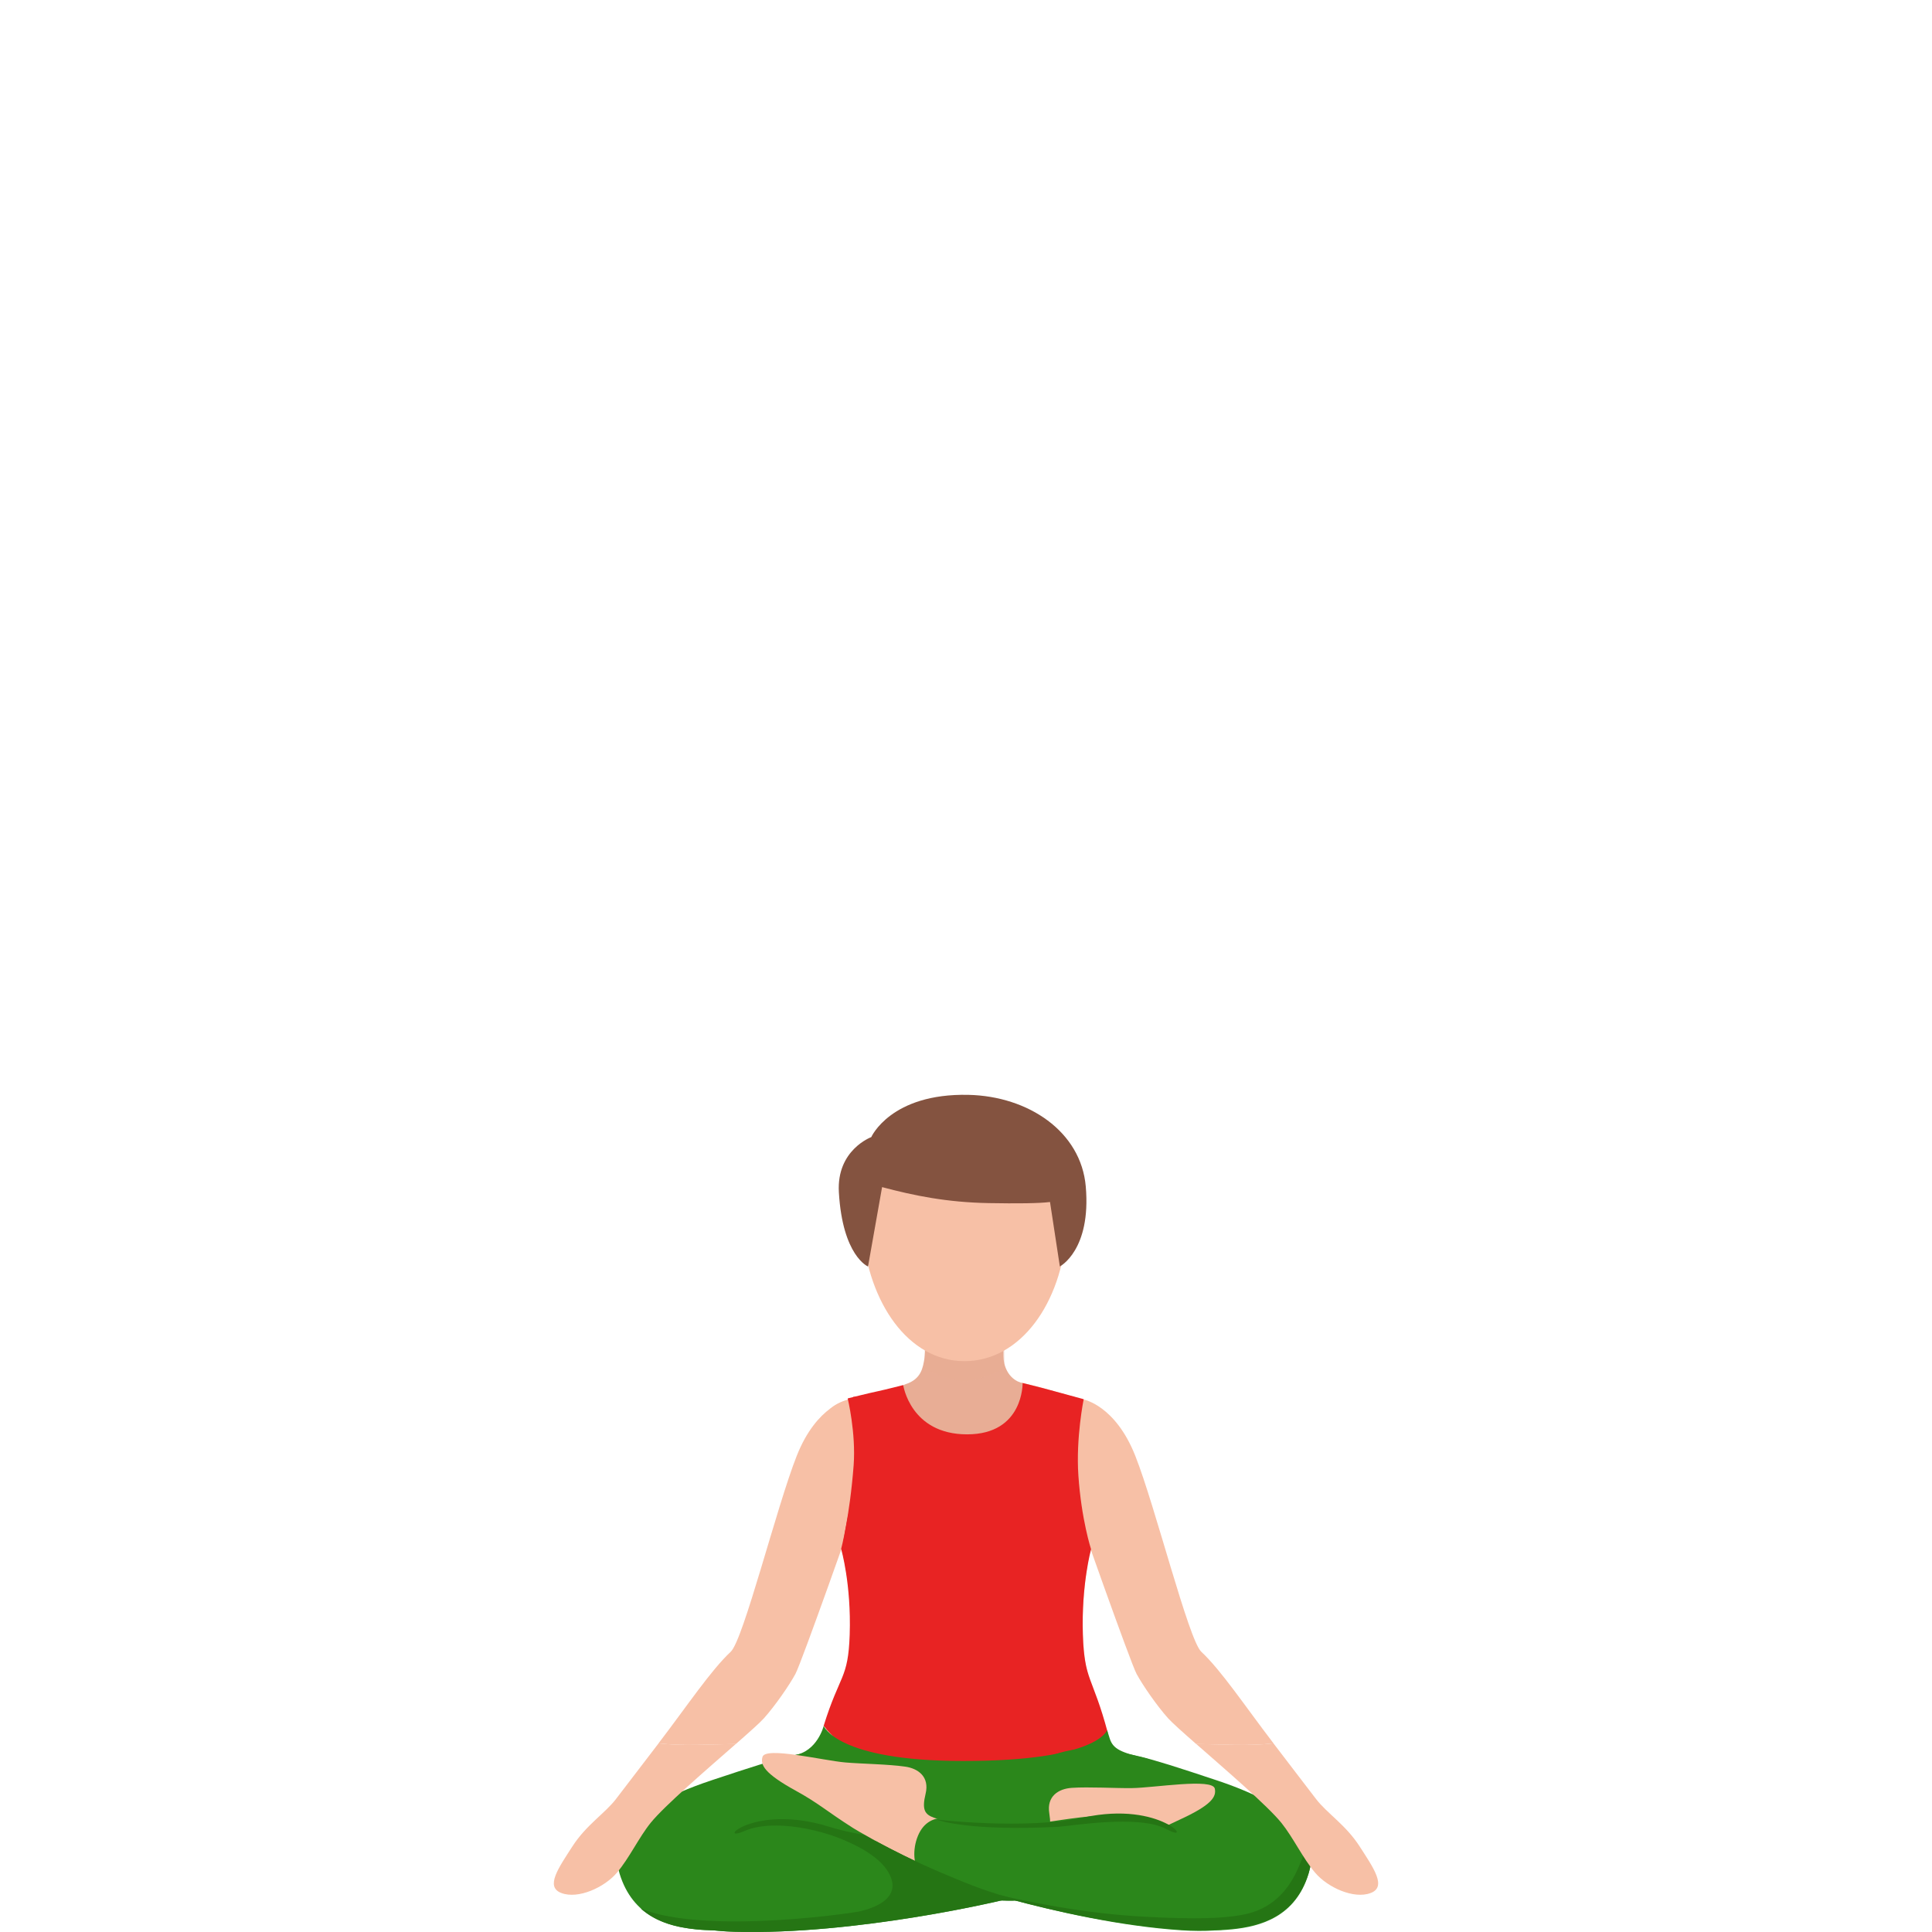
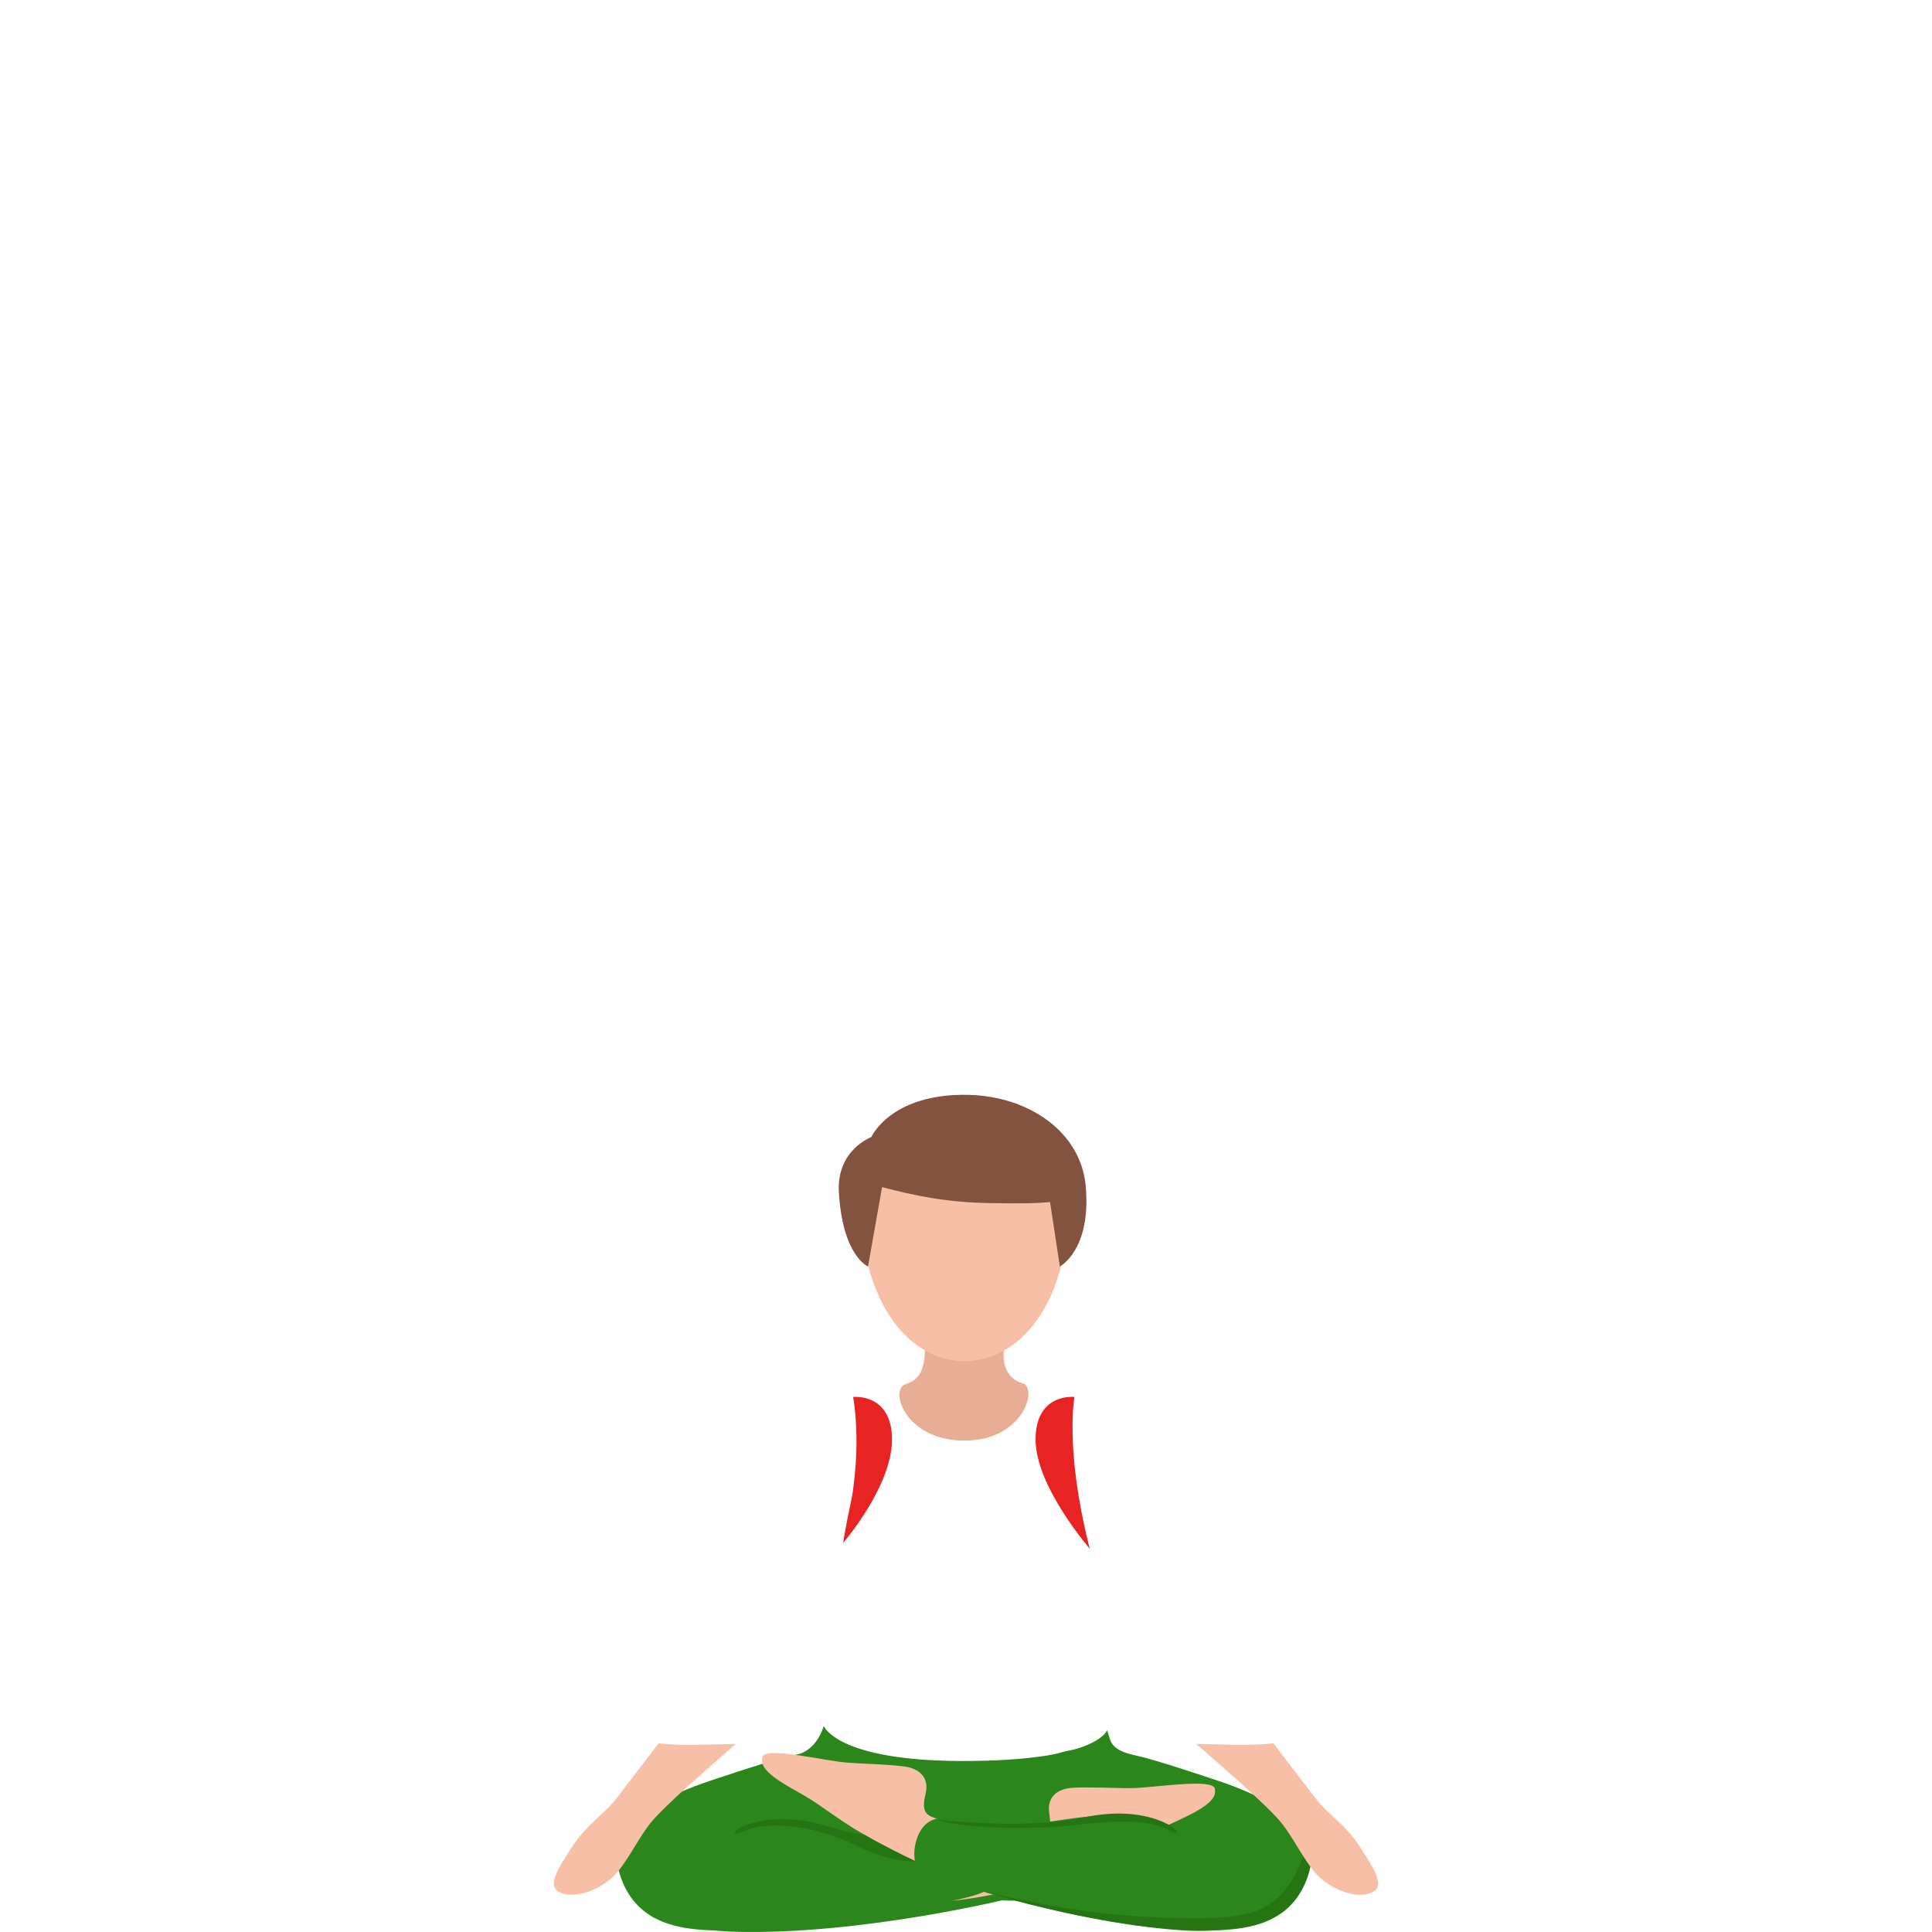
<svg xmlns="http://www.w3.org/2000/svg" width="300" height="300" viewBox="0 0 300 300" fill="none">
-   <path d="M102.253 270.707C106.73 264.85 110.371 259.379 113.47 256.48C115.452 254.624 120.622 233.855 123.721 226.051C126.839 218.168 131.759 217.314 131.759 217.314C136.104 219.727 135.3 229.734 132.926 234.142C132.926 234.142 124.475 258.158 123.509 259.935C122.544 261.712 120.391 264.83 118.63 266.805C117.997 267.51 116.337 268.99 114.264 270.806C110.17 270.866 106.106 271.154 102.253 270.707Z" fill="#F7C0A6" />
-   <path d="M197.751 270.707C193.274 264.85 189.632 259.379 186.534 256.48C184.552 254.624 179.381 233.855 176.283 226.051C173.164 218.168 168.245 217.314 168.245 217.314C163.899 219.727 164.704 229.734 167.078 234.142C167.078 234.142 175.528 258.158 176.494 259.935C177.46 261.712 179.613 264.83 181.373 266.805C182.007 267.51 183.667 268.99 185.739 270.806C189.834 270.866 193.898 271.154 197.751 270.707Z" fill="#F7C0A6" />
-   <path d="M173.145 277.875C172.149 266.12 168.487 264.075 168.155 253.829C167.763 241.787 171.405 233.974 172.028 226.498C172.702 218.387 171.123 218.079 162.029 215.567C159.323 214.822 153.9 213.502 150.168 213.472C145.148 213.443 141.939 215.16 137.784 216.024C129.073 217.85 126.91 217.404 127.574 226.676C128.117 234.162 132.523 241.777 132.131 253.829C131.799 264.085 126.799 267.381 126.98 276.644" fill="#F7C0A6" />
  <path d="M158.78 214.783C161.174 215.398 159.062 223.698 149.766 223.698C140.481 223.698 138.087 215.746 140.602 214.942C143.117 214.138 143.308 212.301 143.559 210.871C143.811 209.442 143.73 200.506 143.73 200.506C143.73 197.22 146.436 194.55 149.766 194.55C153.096 194.55 155.802 197.22 155.802 200.506C155.802 200.506 155.782 209.442 155.802 210.623C155.822 211.804 156.386 214.157 158.78 214.783Z" fill="#E8AD95" />
-   <path opacity="0.4" d="M149.765 198.134C146.436 198.134 143.729 200.804 143.729 204.09C143.729 204.09 143.599 209.461 143.498 212.539C145.379 213.264 147.592 214.465 149.765 214.465C151.908 214.465 154.111 213.284 155.972 212.569C155.972 209.64 155.801 204.09 155.801 204.09C155.801 200.794 153.095 198.134 149.765 198.134Z" fill="#E8AD95" />
-   <path d="M130.612 240.516C130.612 240.516 132.201 245.977 131.94 253.83C131.708 260.779 130.401 259.925 127.896 267.987C127.896 267.987 135.742 278.332 149.997 277.756C164.252 277.18 172.018 269.059 172.018 269.059C169.654 260.223 168.377 261.027 168.145 253.83C167.894 246.056 169.423 240.576 169.423 240.576C169.423 240.576 167.914 235.969 167.451 229.119C167.049 223.251 168.276 217.265 168.276 217.265C168.276 217.265 163.88 216.073 162.029 215.567C161.174 215.339 158.79 214.753 158.79 214.753C158.79 214.753 158.971 222.725 150.168 222.725C141.366 222.725 140.249 215.071 140.249 215.071C140.249 215.071 137.593 215.756 136.336 216.024C134.887 216.322 131.628 217.146 131.628 217.146C131.628 217.146 132.926 222.467 132.553 227.53C131.95 235.473 130.612 240.516 130.612 240.516Z" fill="#E82323" />
+   <path opacity="0.4" d="M149.765 198.134C146.436 198.134 143.729 200.804 143.729 204.09C143.729 204.09 143.599 209.461 143.498 212.539C151.908 214.465 154.111 213.284 155.972 212.569C155.972 209.64 155.801 204.09 155.801 204.09C155.801 200.794 153.095 198.134 149.765 198.134Z" fill="#E8AD95" />
  <path d="M165.61 191.204C164.856 202.264 158.518 211.358 149.766 211.358C141.014 211.358 134.857 202.254 133.921 191.204C133.056 180.988 139.364 172.639 149.766 172.639C161.646 172.639 166.304 180.978 165.61 191.204Z" fill="#F7C0A6" />
  <path d="M166.838 216.917C166.838 216.917 166.164 220.392 166.838 227.342C167.512 234.291 169.232 240.496 169.232 240.496C169.232 240.496 160.802 230.817 160.802 223.529C160.802 216.242 166.838 216.917 166.838 216.917Z" fill="#E82323" />
  <path d="M150.379 170.008C138.307 169.74 135.289 176.57 135.289 176.57C135.289 176.57 129.877 178.556 130.259 185.128C130.833 195.046 134.786 196.664 134.786 196.664L136.969 184.334C141.919 185.654 147.019 186.697 153.488 186.816C157.934 186.895 161.284 186.865 163.045 186.647L164.574 196.654C164.574 196.654 169.453 194.142 168.598 184.244C167.863 175.706 159.685 170.216 150.379 170.008Z" fill="#845340" />
  <path d="M132.473 216.918C132.473 216.918 133.428 221.802 132.754 228.752C132.261 233.865 132.111 232.415 130.913 239.593C130.913 239.593 138.509 230.827 138.509 223.539C138.509 216.252 132.473 216.918 132.473 216.918Z" fill="#E82323" />
  <path d="M127.906 267.987C127.906 267.987 129.858 273.447 149.565 273.447C170.53 273.447 171.908 268.652 171.908 268.652C171.908 268.652 172.069 269.188 172.311 269.933C172.834 271.591 174.041 272.137 177.985 273.03C180.811 273.676 175.339 281.578 175.027 284.557C174.514 289.461 170.54 293.095 160.641 294.921C157.724 295.457 152.915 294.842 149.334 294.842C145.36 294.842 141.688 295.795 138.681 295.17C130.371 293.442 126.216 290.772 125.251 283.882C124.828 280.834 120.784 272.921 123.279 272.554C126.921 272.018 127.906 267.987 127.906 267.987Z" fill="#2B871B" />
  <path d="M96.216 290.96C94.909 286.681 95.905 281.29 110.542 276.426C122.765 272.355 123.579 272.286 129.988 271.601C137.643 270.787 151.375 280.744 152.401 284.249C154.443 291.198 146.415 290.126 142.361 291.715C136.989 293.819 132.352 294.971 124.404 295.855C118.238 296.54 117.815 300.561 108.107 299.588C103.641 299.141 98.269 297.632 96.216 290.96Z" fill="#2B871B" />
  <path d="M155.379 295.13C155.379 295.13 133.046 300.481 114.174 299.965C99.215 299.558 97.344 292.847 98.43 287.426C99.517 282.005 110.774 281.35 122.695 282.601C129.857 283.355 136.708 285.619 142.151 286.284C146.165 286.781 150.48 285.907 153.035 286.046C154.685 286.175 156.245 287.138 156.838 289.59C157.351 291.725 156.888 294.912 155.379 295.13Z" fill="#2B871B" />
  <path d="M151.084 286.234C151.084 286.234 144.726 292.509 132.644 286.433C128.087 284.14 120.159 282.333 115.602 284.318C111.045 286.304 116.89 279.96 128.73 283.653C137.794 286.483 151.868 286.115 151.868 286.115" fill="#257514" />
  <path d="M203.194 290.96C204.501 286.681 203.505 281.29 188.868 276.426C176.646 272.355 175.831 272.286 169.423 271.601C161.767 270.787 148.035 280.744 147.009 284.249C144.967 291.198 152.995 290.126 157.049 291.715C162.421 293.819 167.058 294.971 175.006 295.855C181.172 296.54 181.595 300.561 191.303 299.588C195.779 299.141 201.151 297.632 203.194 290.96Z" fill="#2B871B" />
  <path d="M145.047 282.263C143.619 281.747 143.116 281.062 143.729 278.521C144.353 275.92 142.603 274.609 140.55 274.321C137.955 273.944 133.73 273.884 131.295 273.676C127.784 273.378 118.861 271.164 118.399 272.812C118.047 274.033 118.65 275.353 123.569 278.064C127.211 280.069 128.277 281.191 132.482 283.862C133.408 284.448 147.904 293.105 160.64 295.329C163.487 291.496 161.958 288.836 163.738 284.15C157.119 283.544 148.276 283.425 145.047 282.263Z" fill="#F7C0A6" />
  <path d="M161.335 285.212C162.793 284.805 163.347 284.159 162.934 281.578C162.501 278.927 164.352 277.756 166.425 277.617C169.04 277.438 173.266 277.686 175.71 277.657C179.231 277.617 188.295 276.068 188.637 277.746C188.889 278.997 188.194 280.268 183.084 282.601C179.291 284.328 178.155 285.371 173.758 287.724C172.793 288.24 160.64 293.879 147.764 295.16C158.246 293.174 157.653 289.699 145.078 285.728C151.717 285.619 158.035 286.135 161.335 285.212Z" fill="#F7C0A6" />
  <path d="M143.337 290.772C143.337 290.772 164.815 298.515 183.486 299.737C198.294 300.709 200.779 294.197 200.226 288.697C199.672 283.197 190.377 286.423 179.311 282.7C172.551 280.427 162.612 283.375 157.179 283.534C153.176 283.653 148.991 282.392 146.466 282.303C144.826 282.283 143.196 283.097 142.381 285.48C141.647 287.565 141.868 290.424 143.337 290.772Z" fill="#2B871B" />
  <path d="M192.811 297.354C189.753 297.89 185.769 298.059 177.772 297.632C168.185 297.125 159.362 295.289 153.034 293.77C160.62 296.123 172.712 298.952 183.476 299.657C185.598 299.796 187.459 299.776 189.109 299.627C189.793 299.607 190.508 299.578 191.302 299.498C195.779 299.041 201.151 297.542 203.193 290.871C203.555 289.699 203.736 288.438 203.515 287.128C202.076 285.063 202.418 295.666 192.811 297.354Z" fill="#257514" />
  <path d="M146.023 282.72C146.023 282.72 150.752 284.338 164.181 283.673C166.224 283.574 176.927 281.677 181.233 284.07C185.539 286.463 180.378 279.603 168.336 282.204C159.121 284.189 145.259 282.521 145.259 282.521" fill="#257514" />
-   <path d="M146.174 290.801C142.14 289.094 138.579 287.287 136.084 285.937C135.017 285.818 133.911 285.678 132.714 285.5C132.02 285.4 130.35 285.003 128.267 284.606C131.034 285.569 135.832 287.565 137.693 290.325C138.418 291.397 138.649 292.3 138.579 293.055C138.347 295.477 134.927 296.46 133.579 296.778C132.704 296.986 125.541 298.029 117.644 298.297C112.272 298.476 106.568 298.287 102.262 297.235C101.236 296.986 100.291 296.679 99.456 296.321C101.951 298.575 105.19 299.3 108.067 299.588C109.003 299.687 109.838 299.717 110.612 299.727C111.699 299.846 112.866 299.935 114.133 299.965C132.995 300.481 155.338 295.13 155.338 295.13C155.751 295.07 159.724 295.388 156.304 294.534C152.813 293.601 149.363 292.152 146.174 290.801Z" fill="#257514" />
  <path d="M211.111 286.691C208.958 283.355 206.051 281.568 204.351 279.344C203.073 277.667 200.508 274.341 197.742 270.707C193.889 271.144 189.824 270.856 185.74 270.797C190.277 274.778 196.806 280.377 198.969 283.047C200.83 285.361 202.279 288.518 204.21 290.791C206.132 293.065 210.206 294.941 212.831 293.948C215.387 292.995 213.264 290.037 211.111 286.691Z" fill="#F7C0A6" />
  <path d="M88.893 286.691C91.046 283.355 93.953 281.568 95.653 279.344C96.931 277.667 99.496 274.341 102.263 270.707C106.116 271.144 110.18 270.856 114.264 270.797C109.727 274.778 103.198 280.377 101.036 283.048C99.174 285.361 97.726 288.518 95.794 290.791C93.873 293.065 89.799 294.941 87.173 293.948C84.608 292.995 86.74 290.037 88.893 286.691Z" fill="#F7C0A6" />
</svg>